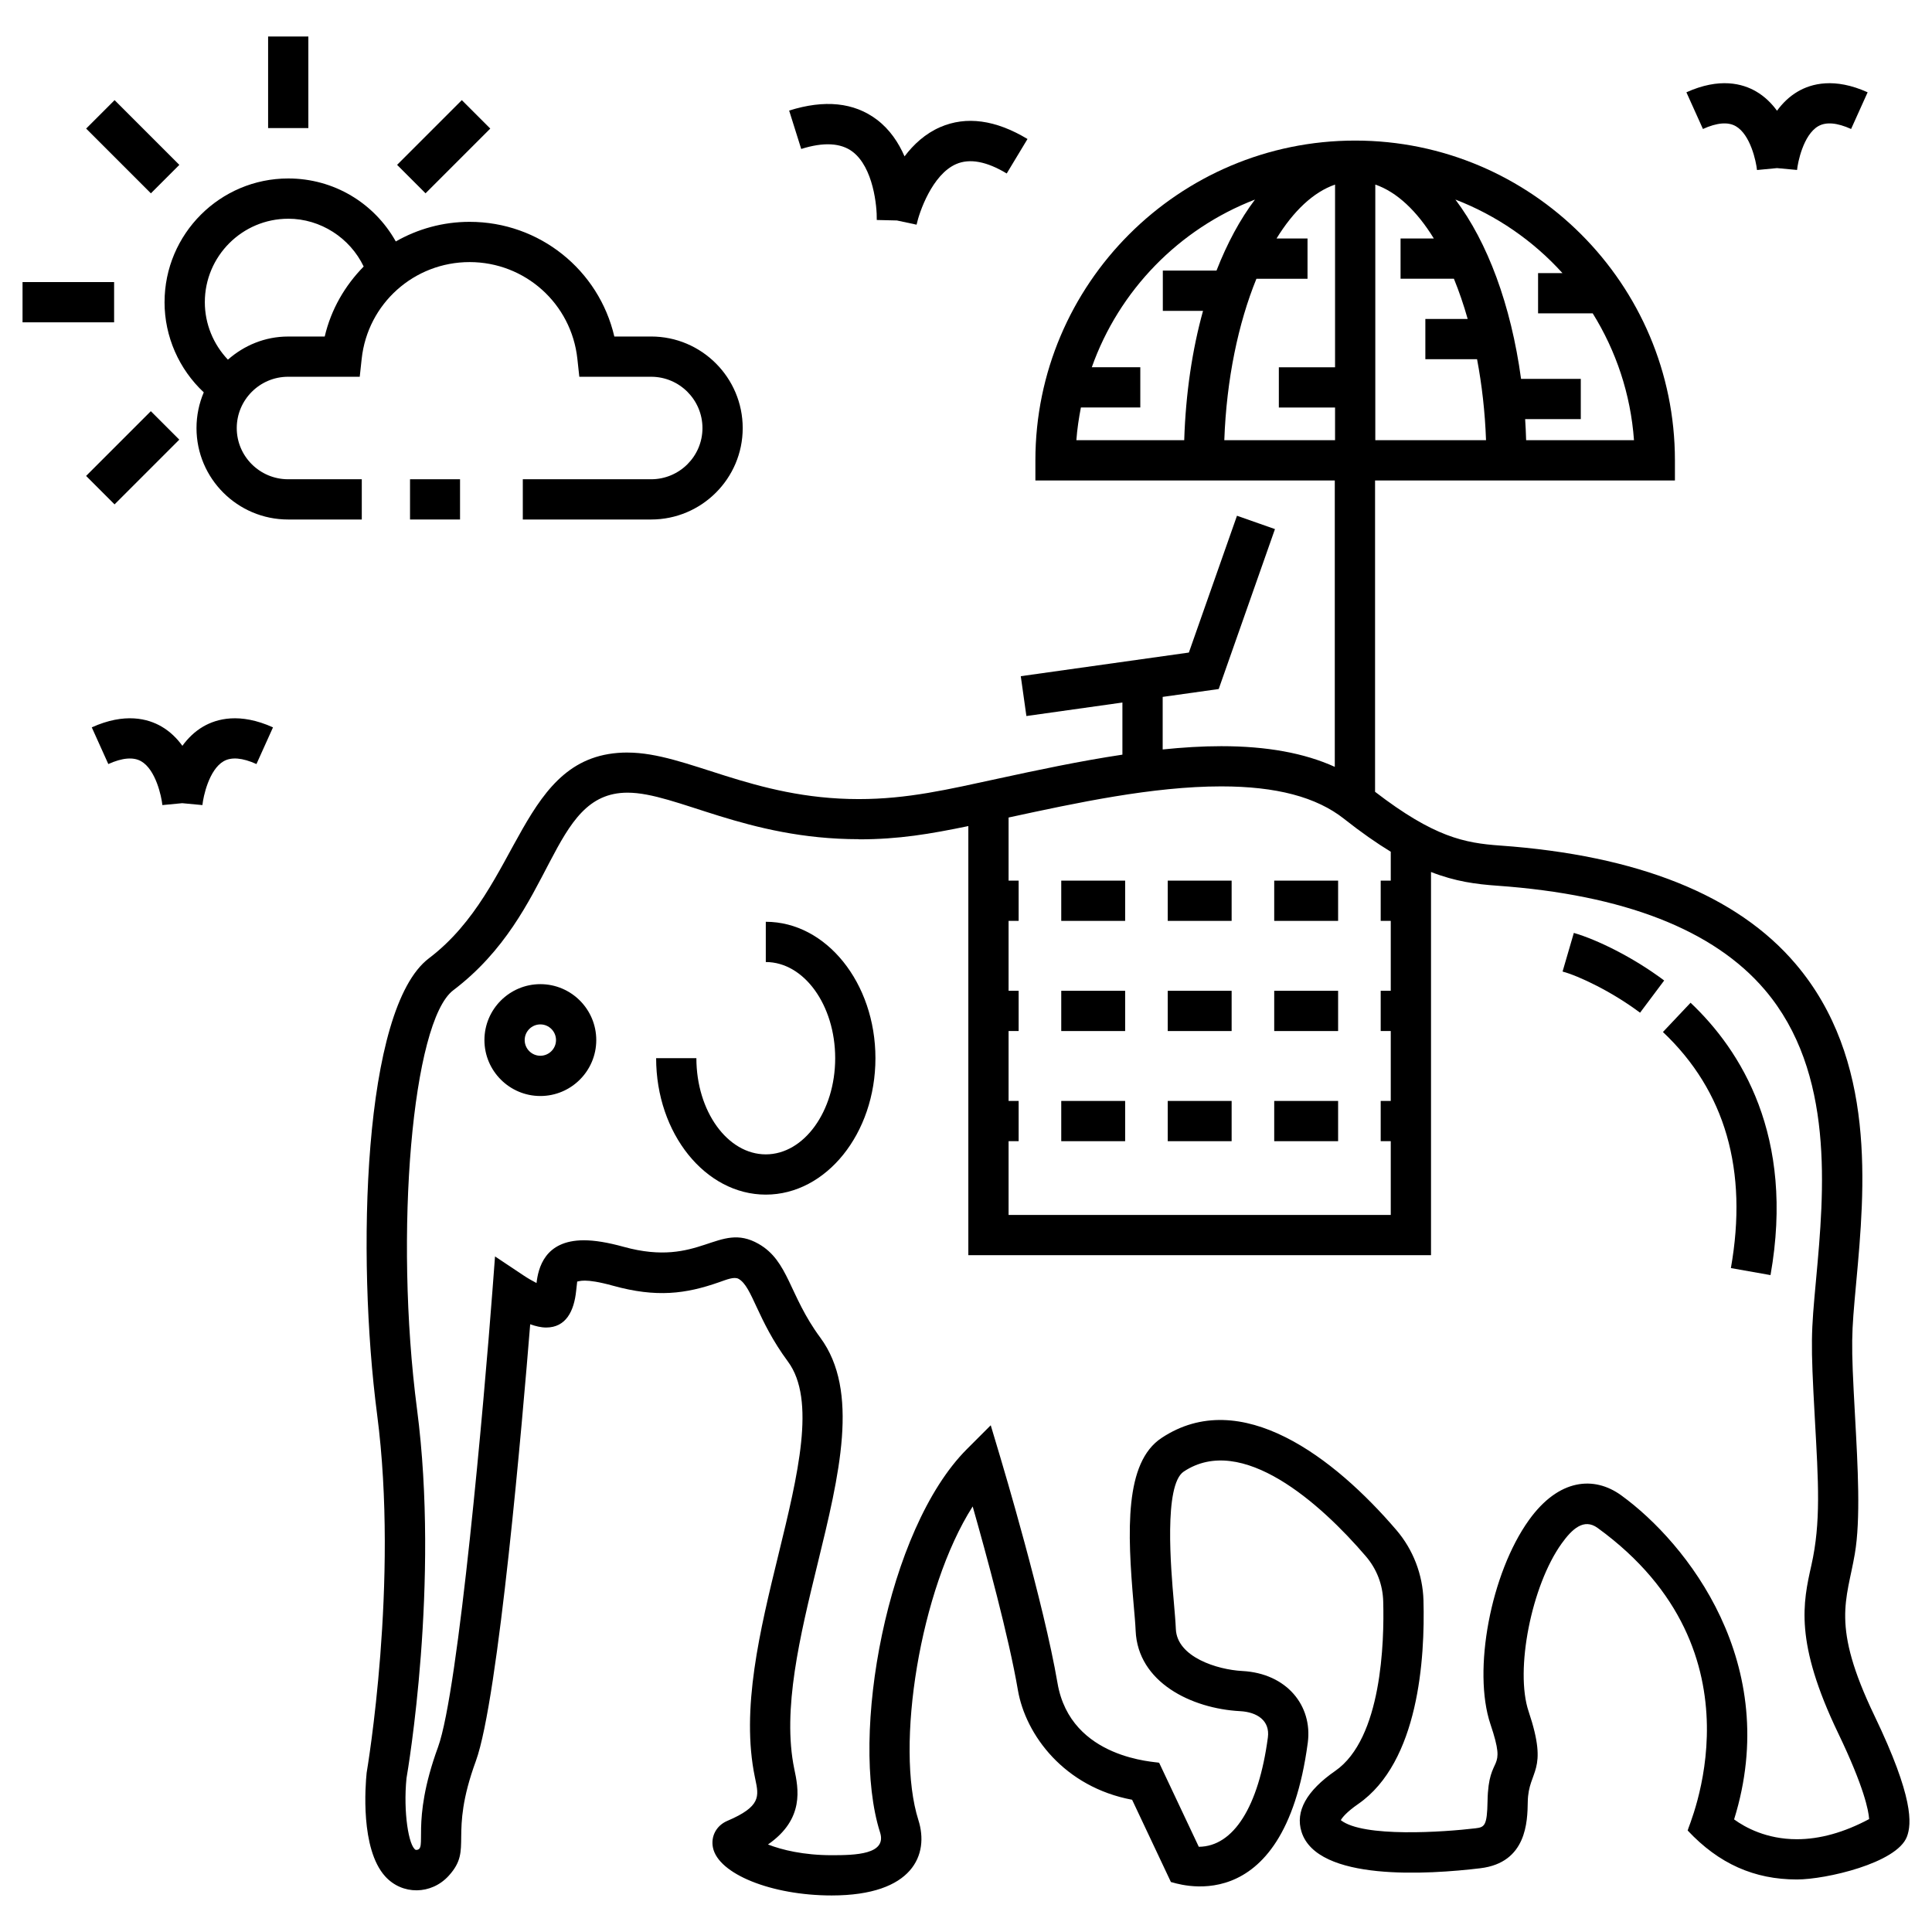
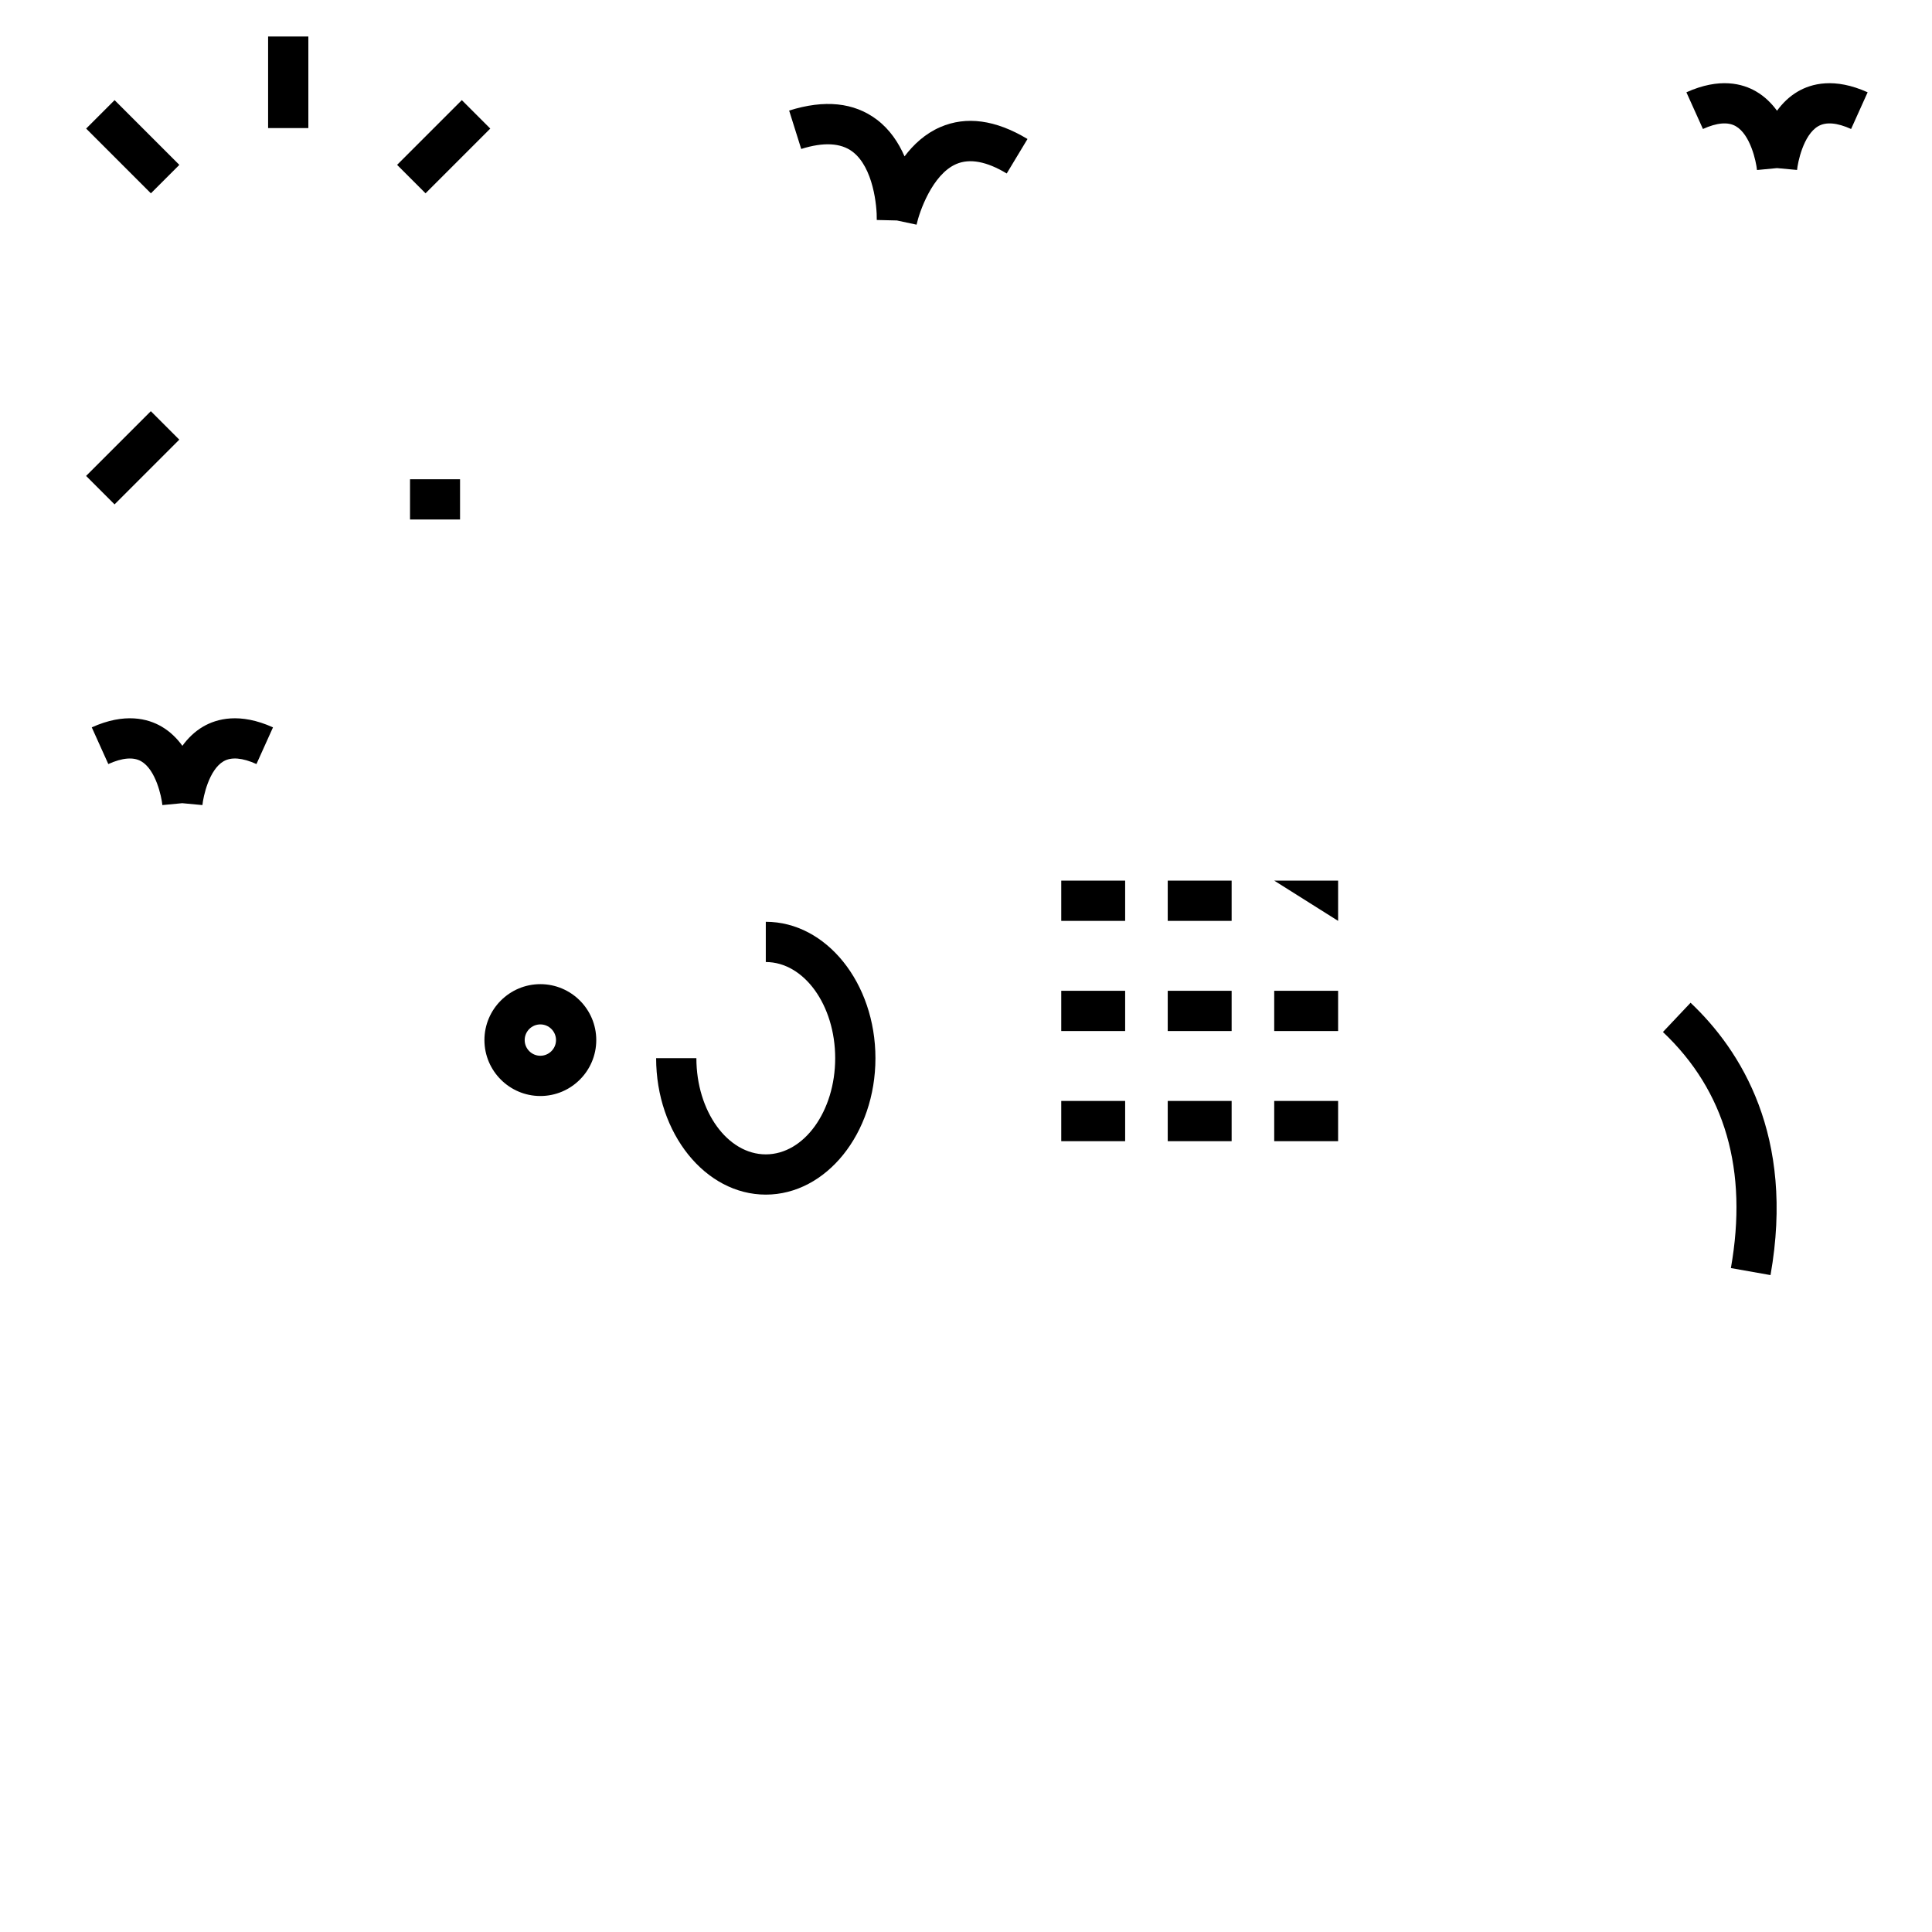
<svg xmlns="http://www.w3.org/2000/svg" id="Layer_1" enable-background="new 0 0 96 96" height="512" viewBox="0 0 96 96" width="512">
  <g>
-     <path d="m31.181 37.393c-5.393 0-5.219 6.701-9.868 10.224-3.286 2.491-3.606 14.767-2.574 22.671 1.088 8.329-.495 17.642-.521 17.803-.064.618-.318 3.771.919 5.142.846.939 2.297.927 3.165-.033 1.231-1.36-.037-1.924 1.343-5.695 1.123-3.07 2.322-17.023 2.7-21.703.272.097.545.162.791.162.985 0 1.391-.812 1.494-1.834.017-.155.043-.414.051-.452.1.004.331-.192 1.779.209 2.164.599 3.615.407 5.269-.173.378-.132.755-.291.973-.167.688.393.909 2.026 2.451 4.11 1.405 1.901.494 5.633-.471 9.584-.923 3.777-1.876 7.683-1.171 11.071l.021.102c.178.842.285 1.35-1.392 2.064-.542.231-.829.765-.714 1.329.268 1.311 2.914 2.377 5.899 2.377 4.057 0 4.849-2.045 4.31-3.743-1.159-3.649.07-11.471 2.697-15.586.674 2.37 1.795 6.48 2.245 9.116.383 2.245 2.314 4.83 5.677 5.458l1.928 4.088c.1-.008 5.594 2.147 6.801-6.923.243-1.839-1.045-3.446-3.254-3.563-1.245-.066-3.243-.691-3.302-2.085-.015-.361-.057-.839-.104-1.389-.138-1.578-.505-5.771.497-6.436 2.879-1.914 6.792 1.573 9.05 4.212.54.63.838 1.405.861 2.24.056 1.997-.065 6.815-2.383 8.422-1.43.992-1.994 2.01-1.677 3.025.776 2.479 6.296 2.124 8.885 1.812 2.308-.277 2.342-2.321 2.358-3.303.028-1.605 1.063-1.448.042-4.489-.689-2.045.141-6.256 1.642-8.345.513-.714 1.1-1.272 1.788-.772 8.536 6.197 4.447 14.932 4.473 15.033 1.55 1.655 3.313 2.434 5.429 2.434 1.433 0 4.963-.811 5.465-2.124.242-.636.339-1.951-1.61-6.008-2.18-4.538-1.375-5.719-.978-8.048.295-1.719.149-4.328.01-6.852-.21-3.802-.183-3.966.06-6.643.429-4.676 1.015-11.081-3.009-15.816-2.903-3.418-7.845-5.397-14.685-5.884-1.77-.126-3.28-.415-6.215-2.671v-15.47h14.9v-1c0-8.761-7.128-15.889-15.889-15.889s-15.889 7.127-15.889 15.889v1h14.877v14.23c-1.514-.685-3.373-1.027-5.642-1.027-.946 0-1.924.062-2.91.163v-2.612l2.784-.391 2.795-7.947-1.887-.663-2.391 6.798-8.352 1.174.279 1.98 4.771-.671v2.59c-2.147.323-4.266.777-6.128 1.18-2.546.551-4.545 1.028-6.971 1.028-.001 0-.001 0-.002 0-5.296 0-8.54-2.312-11.493-2.312zm37.157-15.52v-12.702c1.072.37 2.067 1.31 2.908 2.679h-1.653v2h2.651c.254.623.484 1.29.684 1.998h-2.103v2h2.569c.24 1.269.396 2.62.446 4.025zm9.298-8.303h-1.21v2h2.715c1.154 1.857 1.886 4.002 2.051 6.303h-5.359c-.011-.352-.026-.702-.049-1.047h2.765v-2h-2.968c-.501-3.676-1.667-6.796-3.263-8.91 2.051.791 3.87 2.051 5.32 3.654zm-24.152 8.303c.04-.552.122-1.092.225-1.625h2.952v-2h-2.41c1.355-3.822 4.334-6.877 8.109-8.332-.737.976-1.381 2.167-1.913 3.53h-2.667v2h1.998c-.536 1.93-.861 4.105-.935 6.428h-5.359zm8.947-8.022h2.539v-2h-1.54c.841-1.369 1.836-2.31 2.908-2.679v9.077h-2.793v2h2.793v1.625h-5.503c.107-3.027.696-5.816 1.596-8.023zm4.352 26.835c.859.678 1.625 1.211 2.323 1.636v1.435h-.5v2h.5v3.474h-.5v2h.5v3.474h-.5v2h.5v3.664h-18.99v-3.664h.5v-2h-.5v-3.474h.5v-2h-.5v-3.474h.5v-2h-.5v-3.135c3.359-.727 7.159-1.547 10.568-1.547 2.732 0 4.727.527 6.099 1.61zm-24.107 1.02c1.996 0 3.533-.266 5.44-.659v21.322h22.99v-19.04c1.226.478 2.252.607 3.292.681 6.284.447 10.761 2.191 13.303 5.184 3.479 4.095 2.938 10.016 2.542 14.339-.253 2.76-.281 3.047-.066 6.936.178 3.199.308 5.177-.17 7.303-.419 1.871-.853 3.805 1.332 8.352 1.292 2.689 1.51 3.849 1.537 4.265-1.245.665-2.451 1.001-3.589 1.001-1.51 0-2.572-.586-3.121-.985 2.406-7.728-2.336-13.728-5.606-16.101-1.349-.979-3.108-.834-4.586 1.224-1.899 2.643-2.812 7.481-1.914 10.149.846 2.515-.102 1.357-.145 3.819-.021 1.227-.149 1.297-.597 1.351-1.558.187-5.588.47-6.695-.405.069-.122.276-.395.865-.803 3.009-2.086 3.323-7.237 3.243-10.123-.037-1.278-.514-2.516-1.342-3.484-3.076-3.593-7.736-7.195-11.676-4.578-1.839 1.221-1.703 4.611-1.383 8.276.045.513.085.96.099 1.298.107 2.563 2.768 3.87 5.194 3.999.838.045 1.486.465 1.377 1.303-.458 3.445-1.709 5.425-3.433 5.436l-1.97-4.175c-.1-.054-4.398-.145-5.05-3.958-.68-3.985-2.75-10.914-2.838-11.207l-.48-1.605-1.185 1.185c-3.978 3.977-5.834 14.265-4.316 19.041.354 1.106-1.238 1.137-2.403 1.137-1.397 0-2.472-.263-3.165-.533 1.831-1.269 1.51-2.792 1.308-3.748-.613-2.946.286-6.628 1.155-10.19 1.08-4.419 2.099-8.593.136-11.248-1.565-2.119-1.561-3.799-3.068-4.659-2.005-1.139-2.883 1.204-6.698.149-.793-.219-1.441-.326-1.981-.326-1.967 0-2.268 1.412-2.353 2.124-.206-.105-.438-.239-.638-.373l-1.424-.949-.129 1.705c-.405 5.359-1.681 19.881-2.703 22.675-1.409 3.853-.467 5.126-1.106 5.11-.352-.174-.629-1.884-.461-3.563.068-.392 1.652-9.698.523-18.335-1.145-8.769-.236-19.275 1.801-20.818 5.15-3.905 4.74-9.818 8.659-9.818 2.417 0 5.898 2.312 11.493 2.312.001 0.0.001 0.0.002 0z" />
    <path d="m26.85 48.902c-1.532 0-2.779 1.247-2.779 2.779 0 1.532 1.247 2.779 2.779 2.779s2.778-1.247 2.778-2.779c0-1.533-1.246-2.779-2.778-2.779zm0 3.558c-.43 0-.779-.35-.779-.779 0-.43.35-.779.779-.779.429 0 .778.35.778.779 0.0.429-.35.779-.778.779z" />
    <path d="m32.603 52.581c0 3.738 2.444 6.779 5.449 6.779 3.004 0 5.448-3.041 5.448-6.779s-2.444-6.778-5.448-6.778v2c1.901 0 3.448 2.144 3.448 4.778 0 2.635-1.547 4.779-3.448 4.779-1.902 0-3.449-2.144-3.449-4.779z" />
-     <path d="m63.315 43.758h3.175v2h-3.175z" />
+     <path d="m63.315 43.758h3.175v2z" />
    <path d="m52.733 43.758h3.175v2h-3.175z" />
    <path d="m58.024 43.758h3.175v2h-3.175z" />
    <path d="m52.733 49.232h3.175v2h-3.175z" />
    <path d="m63.315 49.232h3.175v2h-3.175z" />
    <path d="m58.024 49.232h3.175v2h-3.175z" />
    <path d="m52.733 54.705h3.175v2h-3.175z" />
    <path d="m58.024 54.705h3.175v2h-3.175z" />
    <path d="m63.315 54.705h3.175v2h-3.175z" />
    <path d="m20.374 23.814h2.485v2h-2.485z" />
    <path d="m42.358 7.535c1.035.777 1.224 2.715 1.208 3.396l1 .024.978.209c.132-.617.776-2.495 1.969-3.012.67-.289 1.513-.133 2.51.468l1.033-1.713c-1.582-.953-3.042-1.152-4.338-.59-.742.322-1.323.86-1.772 1.453-.297-.682-.734-1.342-1.38-1.829-1.129-.852-2.596-1.002-4.354-.447l.6 1.908c1.107-.35 1.965-.304 2.547.133z" />
    <path d="m88.299 8.353.996.092c.031-.349.304-1.738 1.048-2.172.389-.226.94-.178 1.637.136l.822-1.823c-1.65-.744-2.794-.432-3.467-.04-.429.25-.768.588-1.036.957-.269-.369-.607-.707-1.036-.957-.673-.393-1.816-.704-3.467.04l.822 1.823c.695-.315 1.246-.362 1.634-.137.724.418 1.009 1.745 1.052 2.176z" />
    <path d="m9.055 39.91 1.003.094c.043-.432.328-1.758 1.052-2.177.385-.222.935-.177 1.633.138l.822-1.823c-1.647-.743-2.793-.431-3.466-.041-.429.25-.768.588-1.036.958-.269-.37-.607-.708-1.037-.958-.672-.391-1.821-.702-3.466.041l.822 1.823c.699-.315 1.248-.359 1.633-.138.725.418 1.01 1.746 1.053 2.177z" />
    <path d="m86.007 63.01 1.969.349c1.225-6.926-1.484-11.182-3.973-13.533l-1.373 1.454c3.099 2.928 4.235 6.875 3.377 11.73z" />
-     <path d="m81.493 50.321 1.199-1.6c-1.547-1.161-3.344-2.033-4.489-2.365l-.56 1.92c.795.212 2.443.991 3.85 2.044z" />
-     <path d="m8.176 15.014c0 1.714.719 3.33 1.949 4.482-.232.546-.361 1.146-.361 1.776 0 2.504 2.041 4.542 4.551 4.542h3.662v-2h-3.662c-1.406 0-2.551-1.14-2.551-2.542 0-1.407 1.145-2.551 2.551-2.551h3.56l.097-.893c.297-2.739 2.603-4.805 5.363-4.805 2.756 0 5.058 2.066 5.354 4.805l.097.893h3.569c1.406 0 2.55 1.144 2.55 2.551 0 1.402-1.144 2.542-2.55 2.542h-6.377v2h6.377c2.509 0 4.55-2.038 4.55-4.542 0-2.509-2.041-4.551-4.55-4.551h-1.829c-.769-3.304-3.718-5.698-7.191-5.698-1.332 0-2.584.356-3.668.975-1.071-1.908-3.076-3.13-5.344-3.13-3.389 0-6.146 2.757-6.146 6.146zm6.146-4.146c1.606 0 3.069.953 3.749 2.376-.929.945-1.621 2.128-1.936 3.478h-1.819c-1.15 0-2.189.443-2.991 1.149-.726-.763-1.147-1.78-1.147-2.856-0-2.286 1.859-4.146 4.145-4.146z" />
    <path d="m13.322 1.814h2v4.55h-2z" />
    <path d="m4.32 6.289h4.55v2h-4.55z" transform="matrix(-.707 -.707 .707 -.707 6.105 17.107)" />
-     <path d="m1.12 14.016h4.55v2h-4.55z" />
    <path d="m5.595 20.469h2v4.55h-2z" transform="matrix(-.707 -.707 .707 -.707 -4.824 43.49)" />
    <path d="m19.775 6.289h4.549v2h-4.549z" transform="matrix(.707 -.707 .707 .707 1.304 17.726)" />
  </g>
</svg>